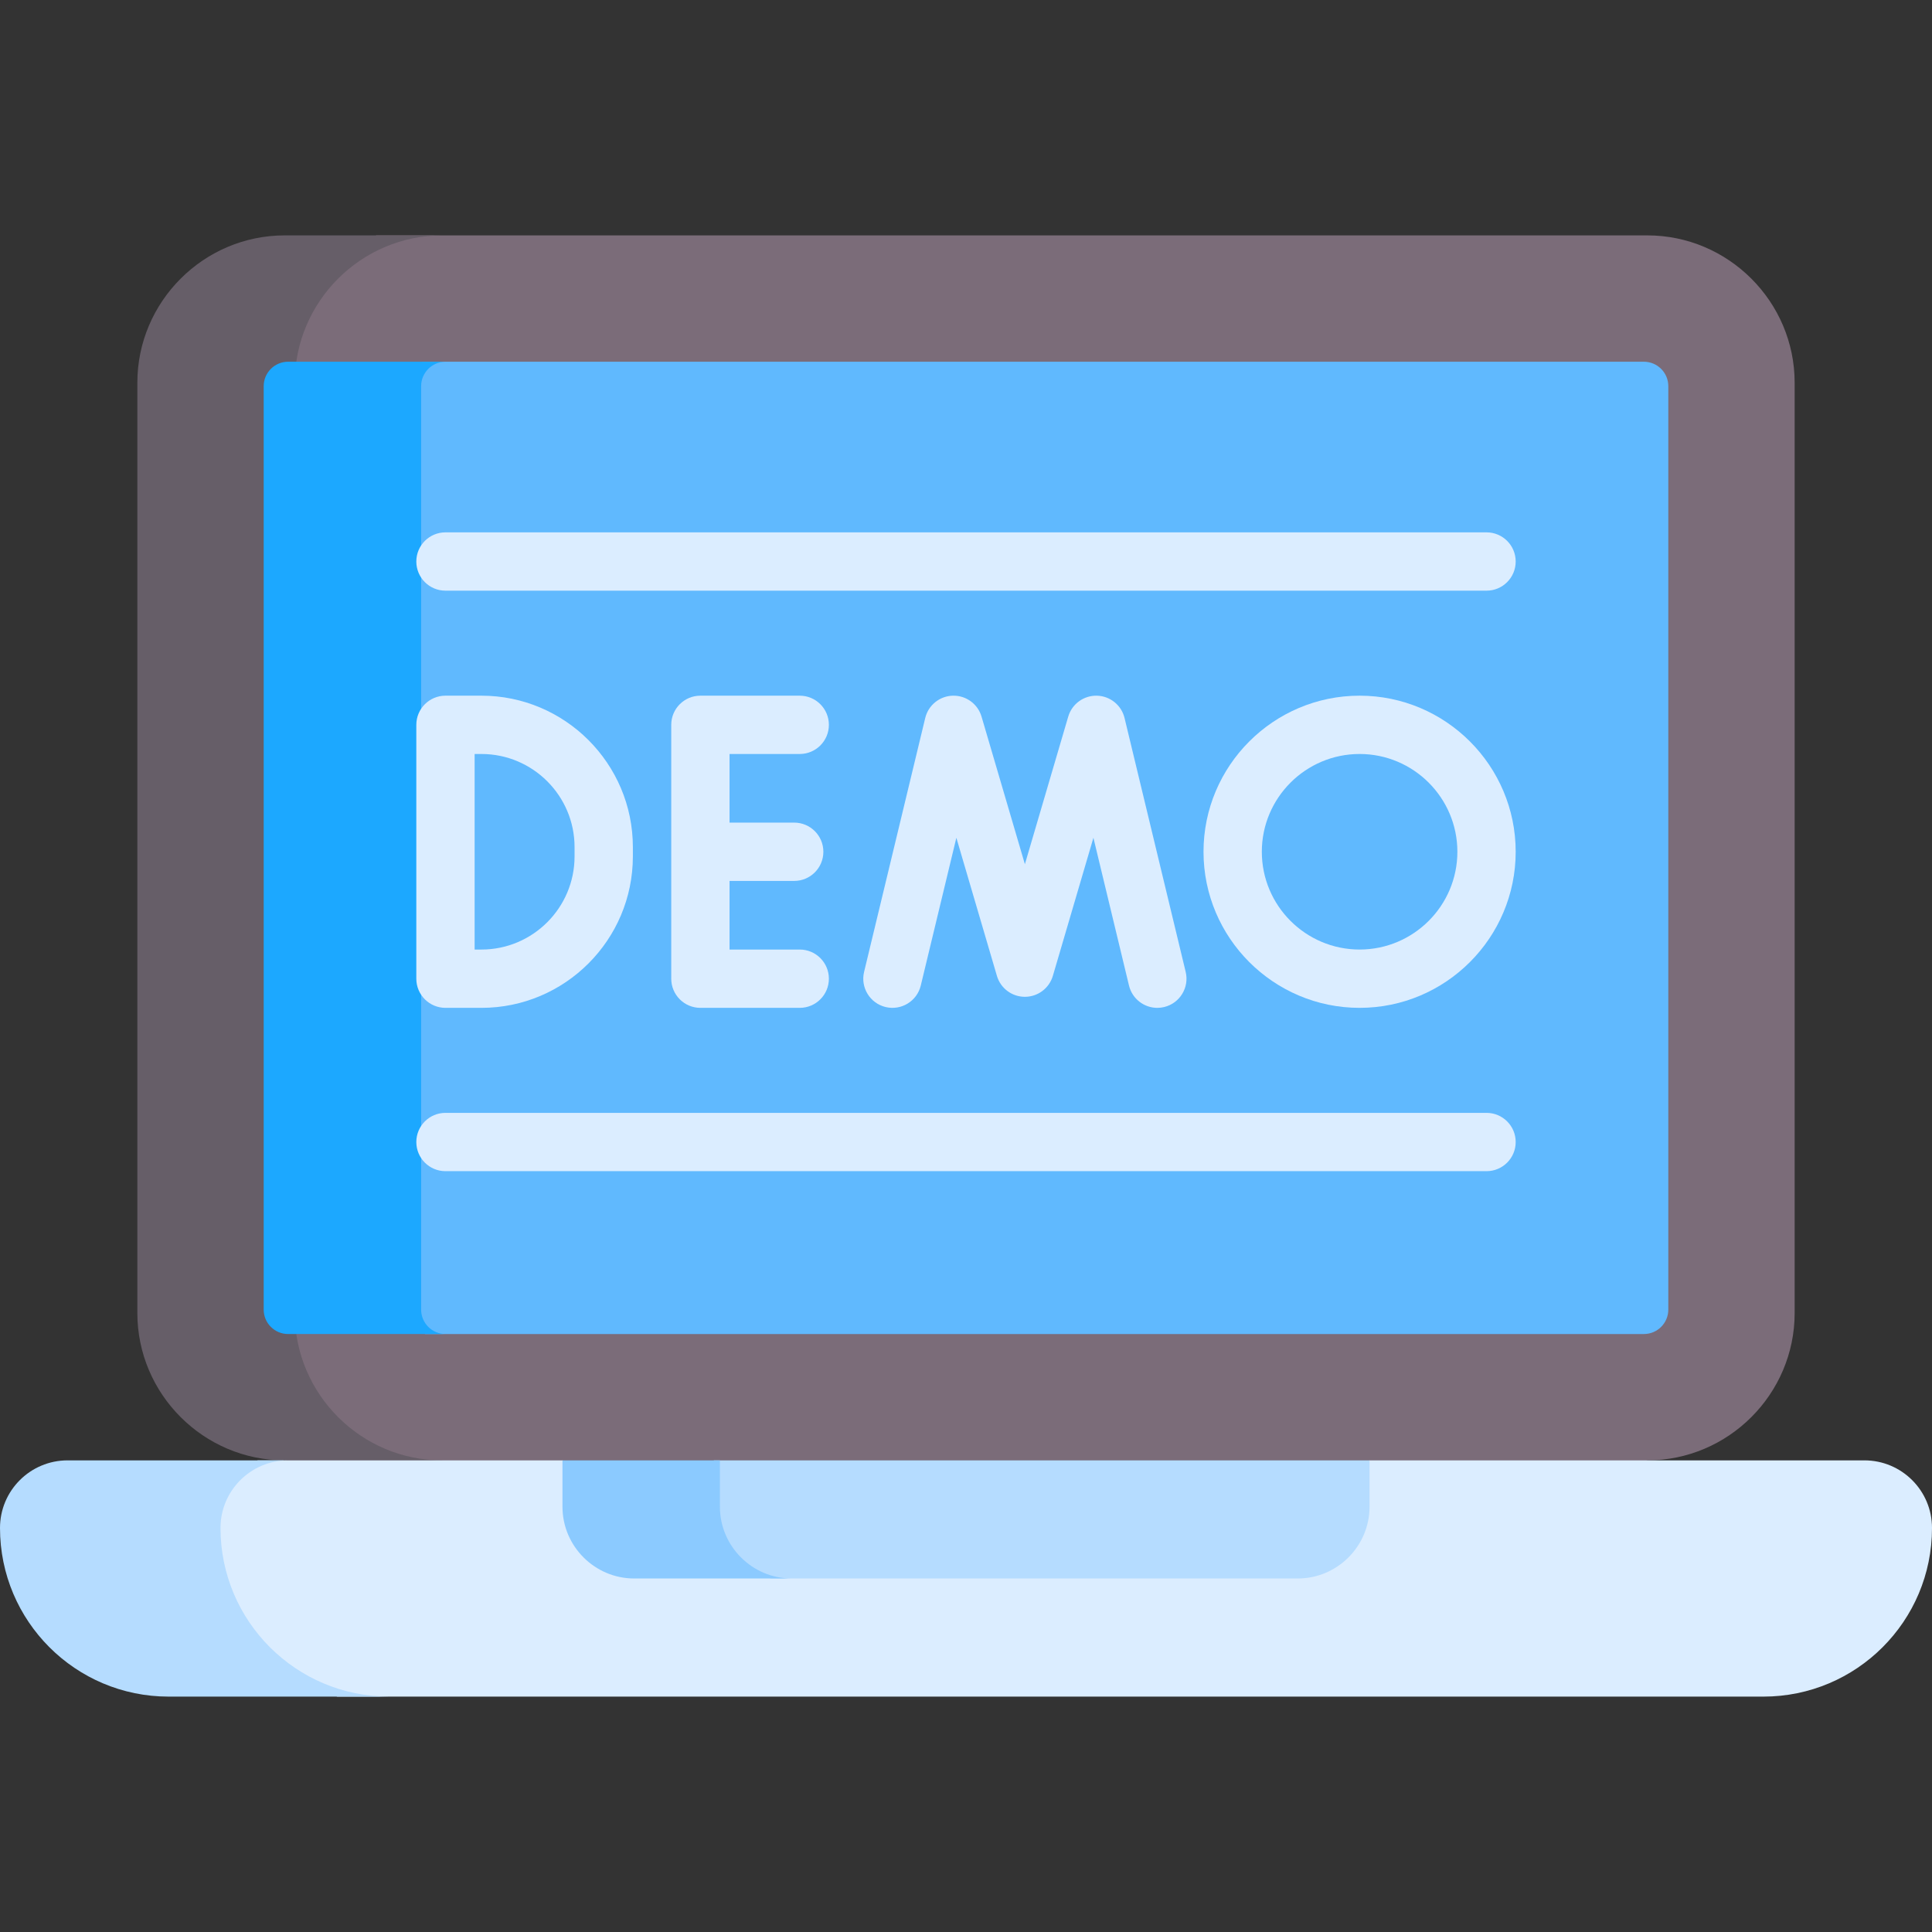
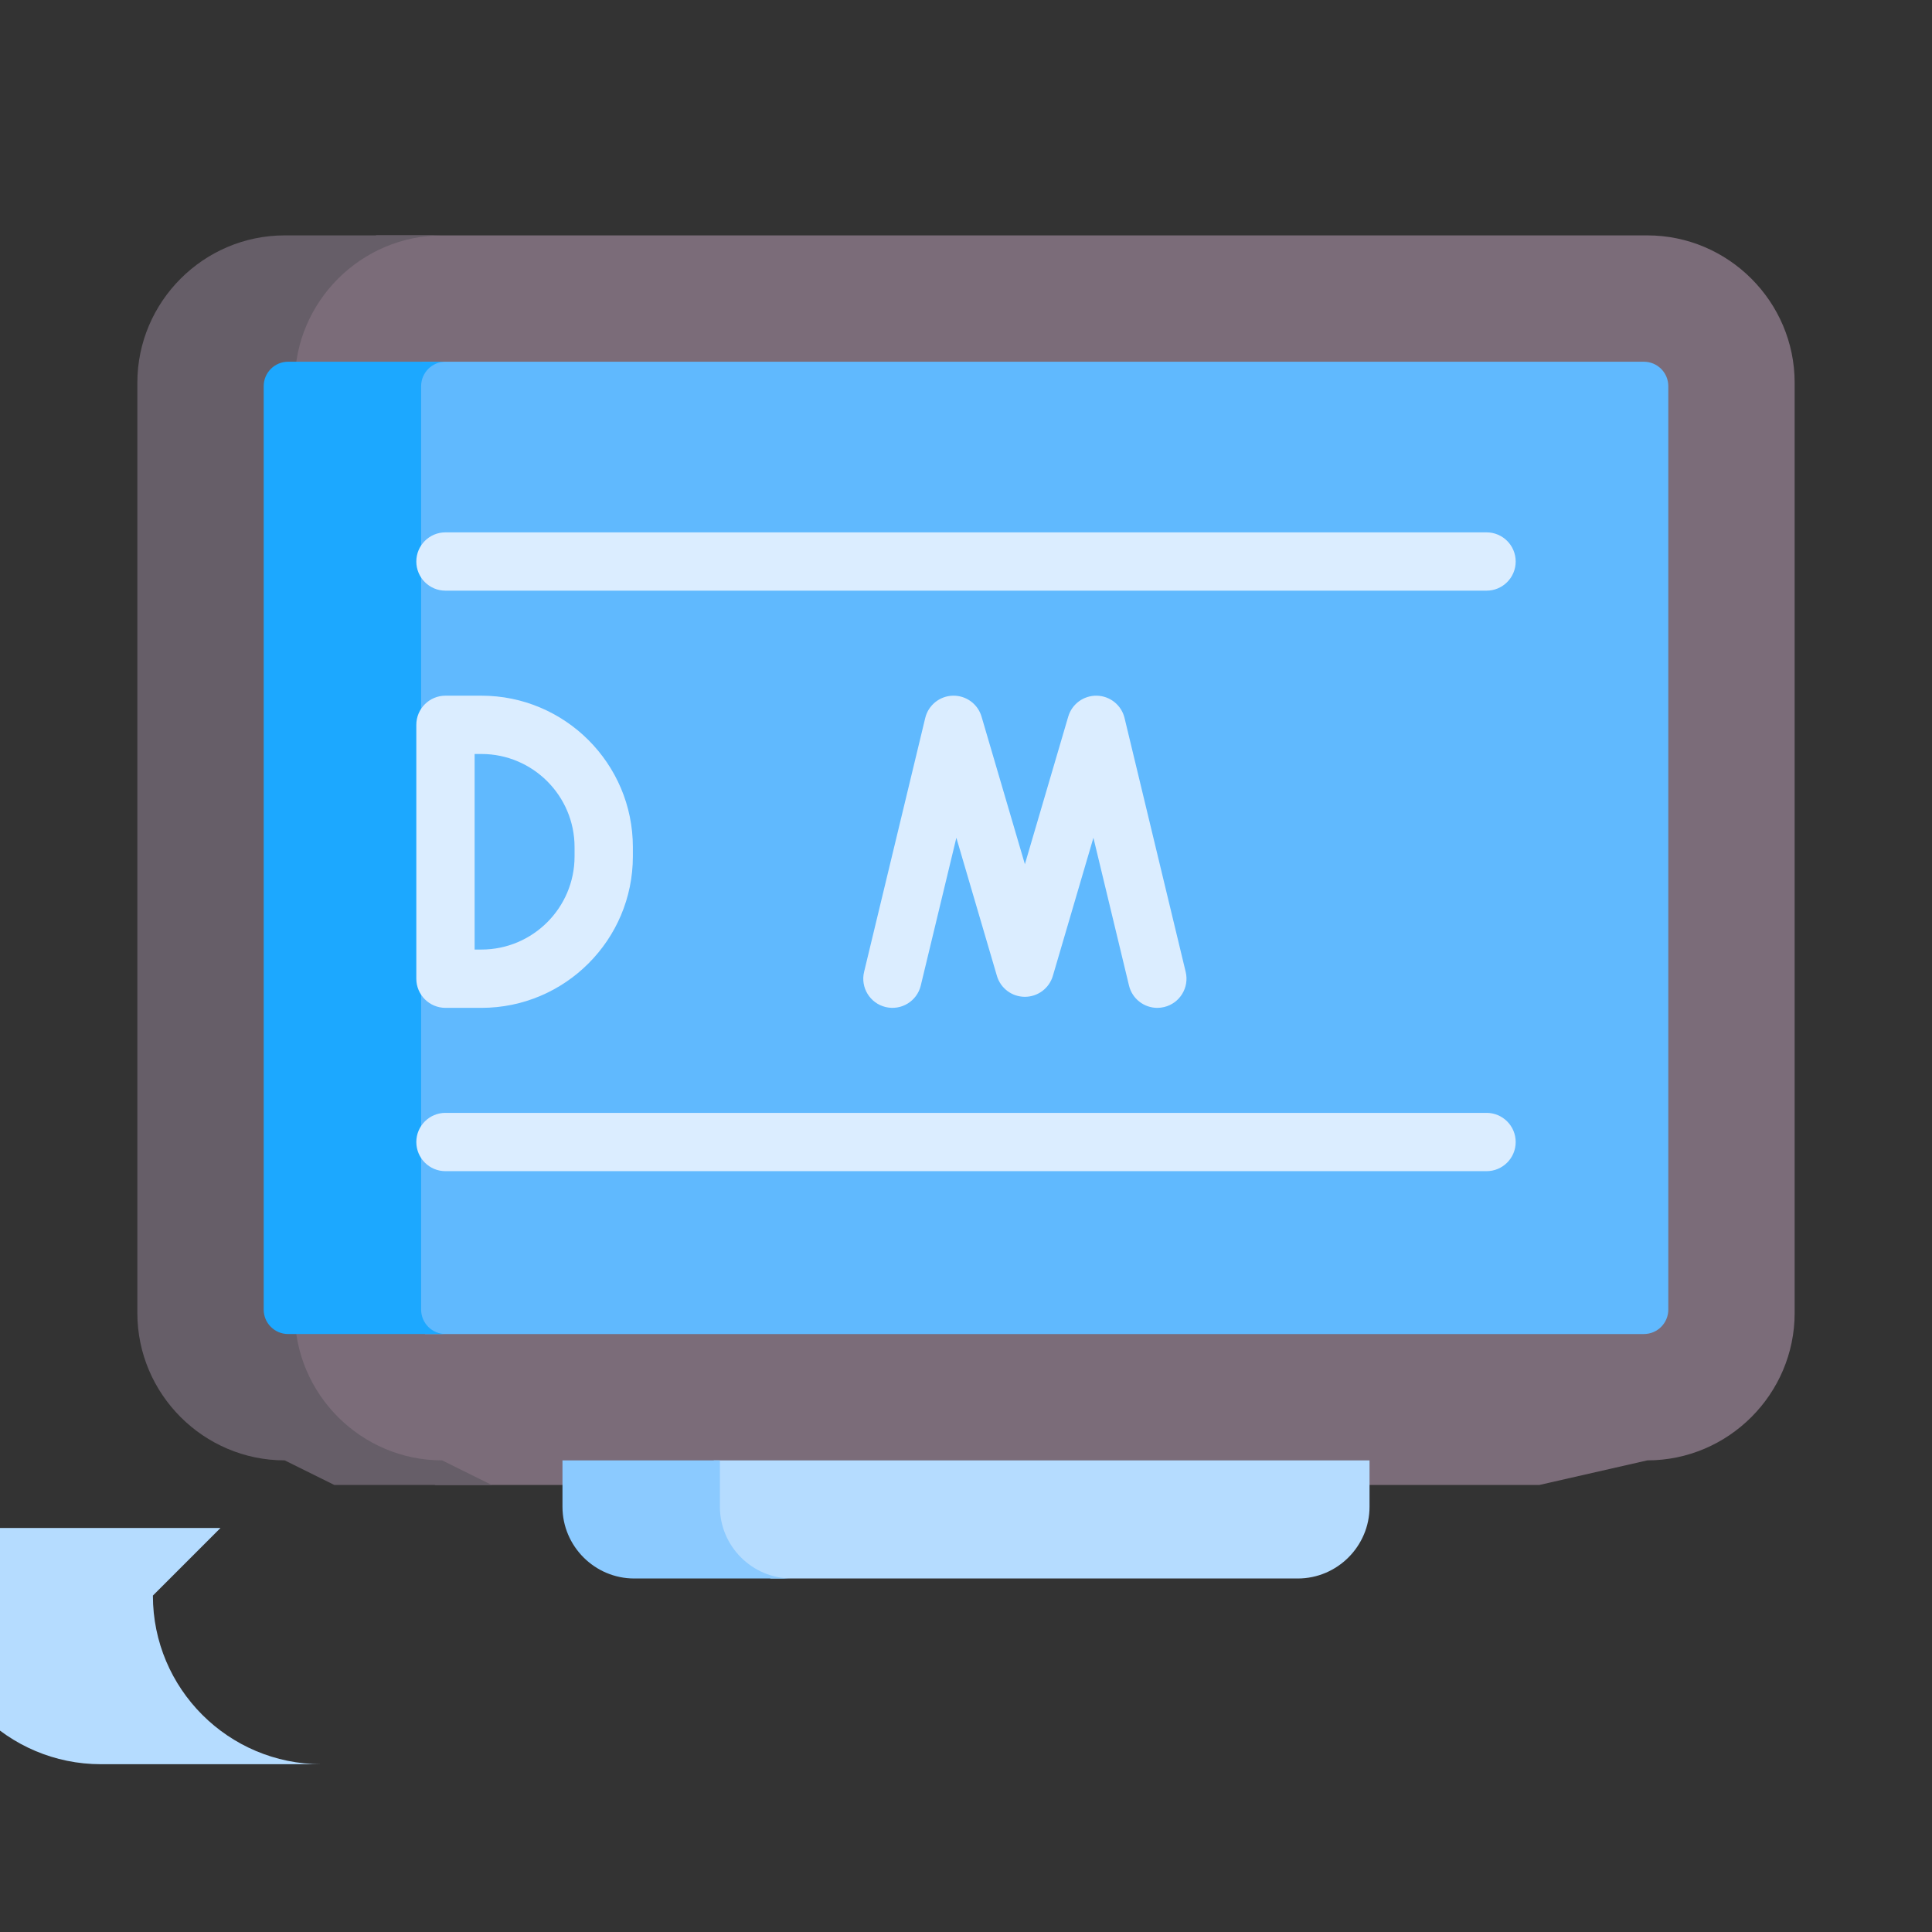
<svg xmlns="http://www.w3.org/2000/svg" id="Capa_1" enable-background="new 0 0 512 512" height="512" viewBox="0 0 512 512" width="512">
  <rect x="0" y="0" width="512" height="512" fill="#333333" stroke="none" />
  <g>
    <path d="m436.558 62.381h-336.797l-16.402 6.813-8.842 18.2v274.371l8.842 17.857 32.057 13.907h292.536l28.605-6.516c21.474 0 39.043-17.569 39.043-39.043v-246.547c0-21.473-17.569-39.042-39.042-39.042z" fill="#7b6c79" />
    <path d="m78.123 347.97v-246.547c0-21.474 17.569-39.043 39.043-39.043h-41.723c-21.474 0-39.043 17.569-39.043 39.043v246.547c0 21.474 17.569 39.043 39.043 39.043l13.153 6.516h41.722l-13.153-6.516c-21.474 0-39.042-17.569-39.042-39.043z" fill="#665e68" />
    <path d="m435.644 95.862h-323.715l-4.532 5.354v247.844l5.252 4.473h322.995c3.576 0 6.475-2.899 6.475-6.475v-244.722c0-3.576-2.899-6.474-6.475-6.474z" fill="#60b9fe" />
    <path d="m111.603 347.057v-244.721c0-3.576 2.899-6.475 6.475-6.475h-41.722c-3.576 0-6.475 2.899-6.475 6.475v244.721c0 3.576 2.899 6.475 6.475 6.475h41.722c-3.576 0-6.475-2.899-6.475-6.475z" fill="#1ca8ff" />
    <g fill="#dbedff">
      <path d="m118.054 156.533h275.893c4.267 0 7.726-3.459 7.726-7.726s-3.459-7.726-7.726-7.726h-275.893c-4.267 0-7.726 3.459-7.726 7.726-.001 4.267 3.458 7.726 7.726 7.726z" />
      <path d="m393.946 294.92h-275.892c-4.267 0-7.726 3.459-7.726 7.726s3.459 7.726 7.726 7.726h275.893c4.267 0 7.726-3.459 7.726-7.726s-3.46-7.726-7.727-7.726z" />
      <path d="m290.698 184.365c-3.515-.078-6.618 2.19-7.604 5.547l-11.487 39.111-11.487-39.111c-.986-3.357-4.094-5.63-7.604-5.547-3.498.086-6.501 2.513-7.321 5.915l-16.201 67.277c-.999 4.148 1.554 8.321 5.703 9.32 4.148.997 8.321-1.554 9.32-5.703l9.428-39.152 10.748 36.595c.966 3.29 3.985 5.549 7.413 5.549 3.429 0 6.447-2.26 7.413-5.549l10.748-36.594 9.428 39.151c.853 3.541 4.017 5.919 7.505 5.919.599 0 1.208-.07 1.815-.217 4.148-.999 6.702-5.172 5.703-9.32l-16.2-67.277c-.818-3.401-3.821-5.828-7.32-5.914z" />
-       <path d="m211.937 199.815c4.267 0 7.726-3.459 7.726-7.726s-3.459-7.726-7.726-7.726h-26.325c-4.267 0-7.726 3.459-7.726 7.726v67.277c0 4.267 3.459 7.726 7.726 7.726h26.325c4.267 0 7.726-3.459 7.726-7.726s-3.459-7.726-7.726-7.726h-18.599v-18.186h17.137c4.267 0 7.726-3.459 7.726-7.726s-3.459-7.726-7.726-7.726h-17.137v-18.186h18.599z" />
-       <path d="m360.308 184.362c-22.808 0-41.365 18.556-41.365 41.365s18.556 41.365 41.365 41.365c22.808 0 41.365-18.556 41.365-41.365s-18.557-41.365-41.365-41.365zm0 67.277c-14.288 0-25.912-11.624-25.912-25.912s11.624-25.912 25.912-25.912 25.912 11.624 25.912 25.912-11.624 25.912-25.912 25.912z" />
      <path d="m118.054 267.092h9.531c22.128 0 40.131-18.003 40.131-40.131v-2.467c0-22.128-18.003-40.131-40.131-40.131h-9.531c-4.267 0-7.726 3.459-7.726 7.726v67.277c-.001 4.266 3.458 7.726 7.726 7.726zm7.726-67.277h1.805c13.608 0 24.679 11.071 24.679 24.679v2.467c0 13.608-11.071 24.679-24.679 24.679h-1.805z" />
    </g>
-     <path d="m494.084 387.013h-131.144l-12.936 4.971h-192.128l-8.816-4.971h-80.78c-3.972 2.401-7.842 4.799-7.842 4.799l-4.979 8.928v15.453l10.645 18.887 14.423 10.988 8.847 3.551h377.936c24.682 0 44.691-20.009 44.691-44.691-.001-9.894-8.022-17.915-17.917-17.915z" fill="#dbedff" />
    <g>
-       <path d="m58.435 404.929c0-9.895 8.021-17.916 17.916-17.916h-58.435c-9.895 0-17.916 8.021-17.916 17.915 0 24.682 20.009 44.691 44.691 44.691h58.435c-24.682 0-44.691-20.009-44.691-44.69z" fill="#b5dcff" />
+       <path d="m58.435 404.929h-58.435c-9.895 0-17.916 8.021-17.916 17.915 0 24.682 20.009 44.691 44.691 44.691h58.435c-24.682 0-44.691-20.009-44.691-44.69z" fill="#b5dcff" />
    </g>
    <path d="m189.168 387.013v19.393l5.151 7.598 9.967 4.312h139.642c10.457 0 19.013-8.556 19.013-19.013v-12.29z" fill="#b5dcff" />
    <path d="m190.782 399.303v-12.29h-41.722v12.29c0 10.457 8.556 19.013 19.013 19.013h41.722c-10.457 0-19.013-8.556-19.013-19.013z" fill="#8bcaff" />
  </g>
</svg>